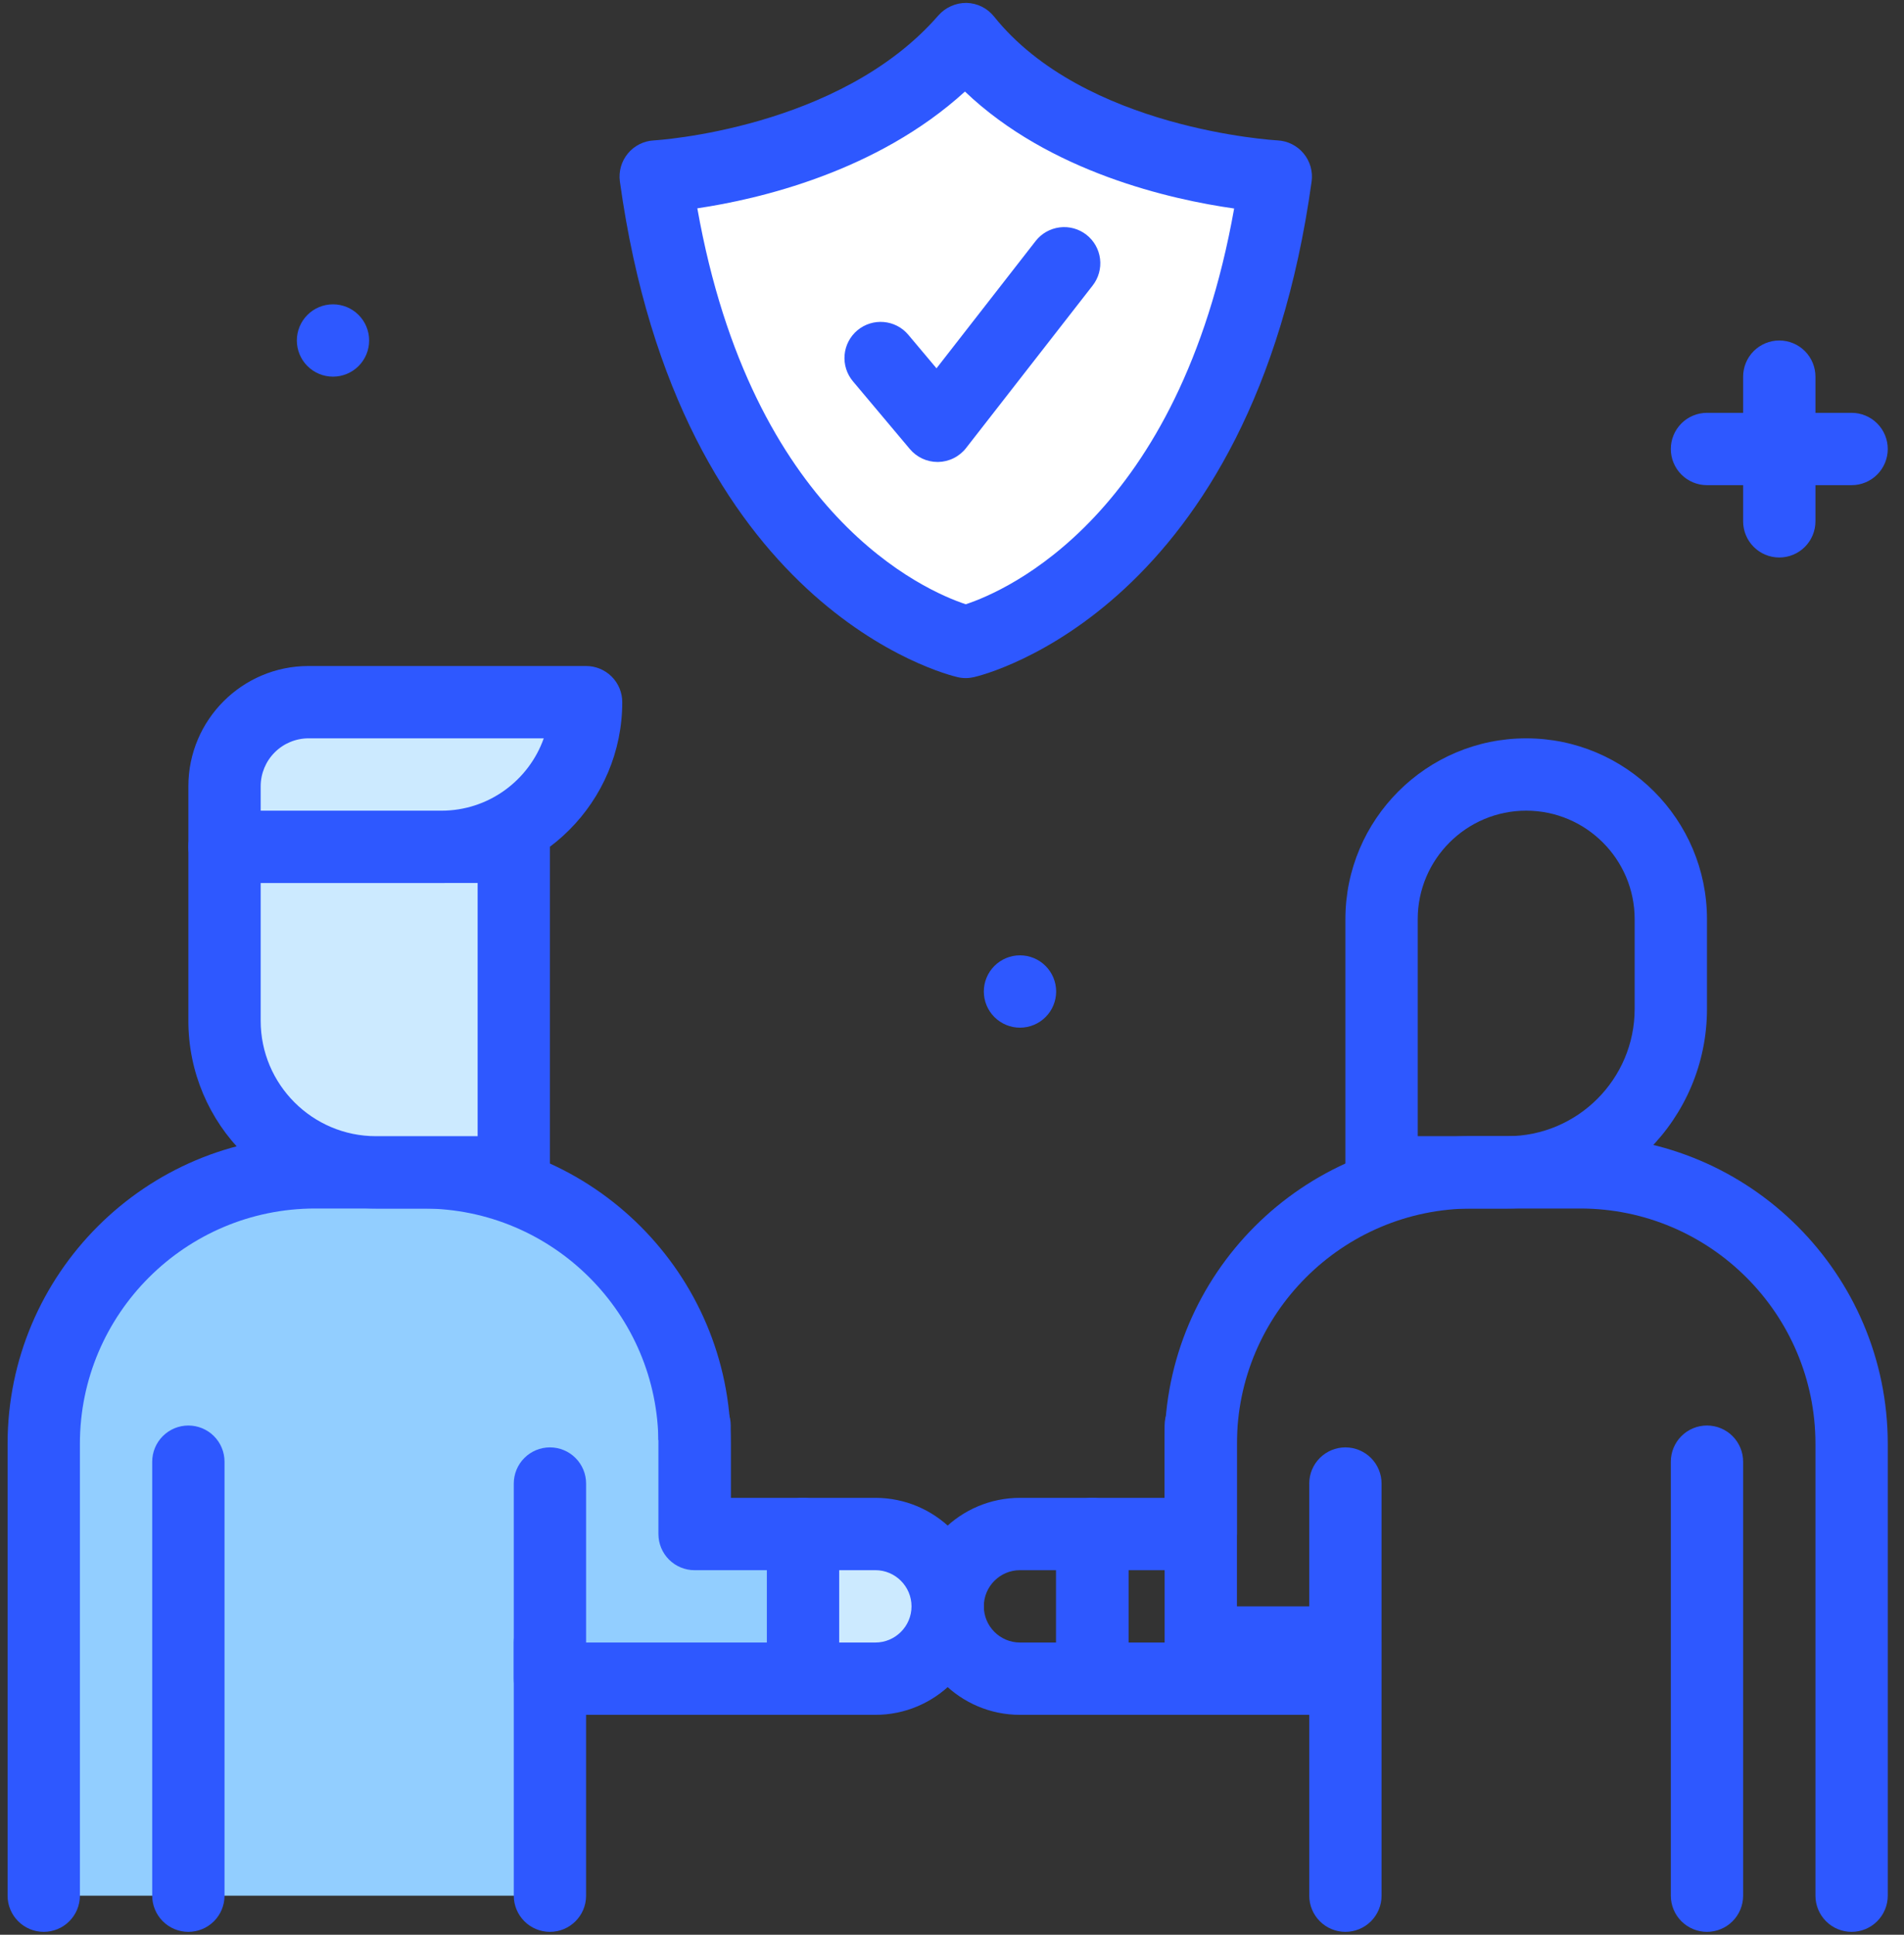
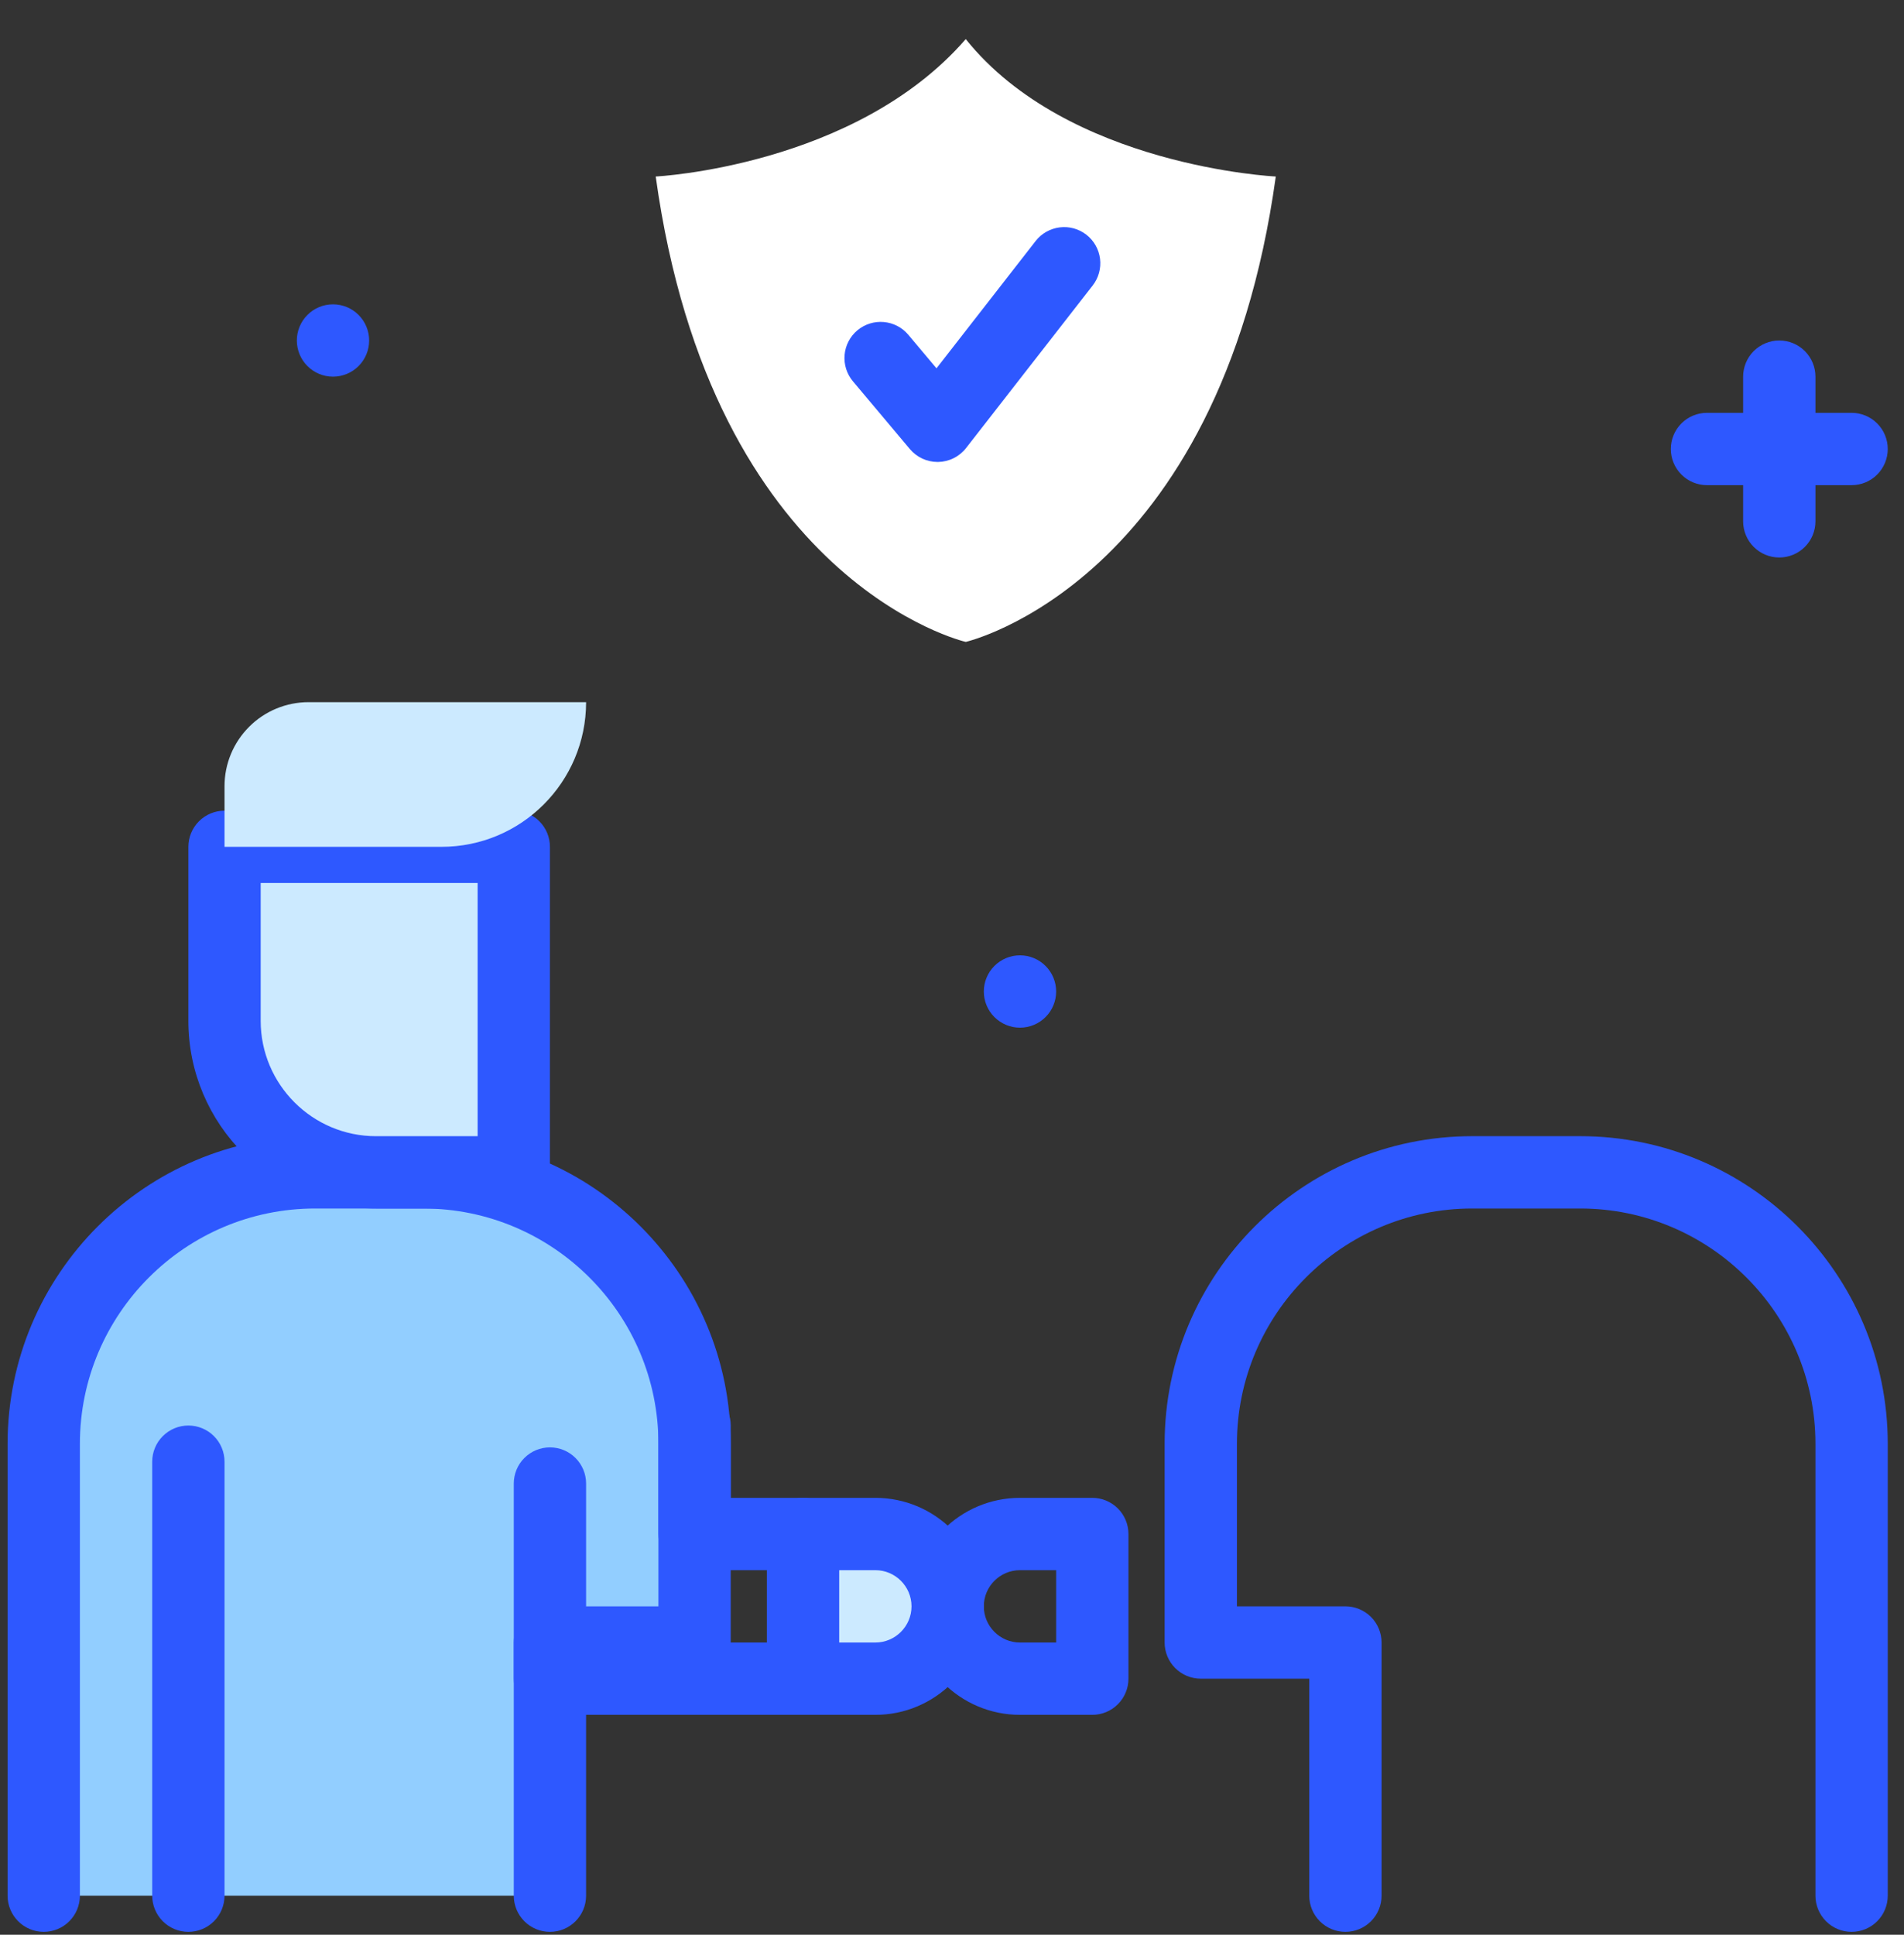
<svg xmlns="http://www.w3.org/2000/svg" width="126" height="128" viewBox="0 0 126 128" fill="none">
  <rect x="0" y="0" width="126" height="128" fill="#333333" stroke="none" />
  <path d="M122.533 127.808C121.898 127.808 121.289 127.556 120.841 127.107C120.392 126.658 120.14 126.05 120.14 125.415V95.52C120.14 86.936 113.155 79.953 104.572 79.953H97.424C88.84 79.953 81.856 86.937 81.856 95.52V106.273H89.035C89.669 106.273 90.278 106.525 90.727 106.974C91.175 107.422 91.427 108.031 91.427 108.666V125.415C91.427 126.05 91.175 126.658 90.727 127.107C90.278 127.556 89.669 127.808 89.035 127.808C88.4 127.808 87.791 127.556 87.343 127.107C86.894 126.658 86.642 126.05 86.642 125.415V111.058H79.463C78.829 111.058 78.22 110.806 77.772 110.358C77.323 109.909 77.071 109.3 77.071 108.666V95.52C77.071 84.297 86.202 75.167 97.424 75.167H104.572C115.795 75.167 124.925 84.298 124.925 95.52V125.415C124.925 126.05 124.673 126.658 124.225 127.107C123.776 127.556 123.167 127.808 122.533 127.808Z" fill="#2E58FF" />
-   <path d="M99.757 79.953H91.427C90.792 79.953 90.183 79.701 89.735 79.252C89.286 78.803 89.034 78.194 89.034 77.56V60.81C89.034 54.214 94.401 48.847 100.998 48.847C107.594 48.847 112.962 54.214 112.962 60.81V66.748C112.962 74.029 107.038 79.953 99.757 79.953ZM93.82 75.167H99.757C104.399 75.167 108.176 71.39 108.176 66.748V60.81C108.176 56.852 104.956 53.632 100.998 53.632C97.04 53.632 93.82 56.852 93.82 60.81V75.167ZM112.962 127.808C112.327 127.808 111.718 127.556 111.27 127.107C110.821 126.658 110.569 126.05 110.569 125.415V96.702C110.569 96.067 110.821 95.459 111.27 95.01C111.718 94.561 112.327 94.309 112.962 94.309C113.596 94.309 114.205 94.561 114.654 95.01C115.102 95.459 115.354 96.067 115.354 96.702V125.415C115.354 126.05 115.102 126.658 114.654 127.107C114.205 127.556 113.596 127.808 112.962 127.808Z" fill="#2E58FF" />
-   <path d="M36.393 125.416V108.666H45.964V95.521C45.964 85.602 37.923 77.561 28.003 77.561H20.855C10.936 77.561 2.894 85.602 2.894 95.521V125.416" fill="#92CEFF" />
+   <path d="M36.393 125.416V108.666H45.964V95.521C45.964 85.602 37.923 77.561 28.003 77.561C10.936 77.561 2.894 85.602 2.894 95.521V125.416" fill="#92CEFF" />
  <path d="M36.393 127.808C35.759 127.808 35.15 127.556 34.701 127.107C34.252 126.658 34 126.05 34 125.415V108.666C34 108.031 34.252 107.422 34.701 106.974C35.15 106.525 35.759 106.273 36.393 106.273H43.572V95.52C43.572 86.936 36.587 79.953 28.003 79.953H20.855C12.271 79.953 5.287 86.937 5.287 95.52V125.415C5.287 126.05 5.035 126.658 4.586 127.107C4.138 127.556 3.529 127.808 2.894 127.808C2.26 127.808 1.651 127.556 1.203 127.107C0.754 126.658 0.502 126.05 0.502 125.415V95.52C0.502 84.297 9.633 75.167 20.855 75.167H28.003C39.226 75.167 48.356 84.298 48.356 95.52V108.666C48.356 109.3 48.104 109.909 47.656 110.358C47.207 110.806 46.598 111.058 45.964 111.058H38.785V125.415C38.786 126.736 37.715 127.808 36.393 127.808Z" fill="#2E58FF" />
-   <path d="M89.034 113.452H72.285C71.65 113.452 71.041 113.2 70.593 112.751C70.144 112.302 69.892 111.694 69.892 111.059V101.488C69.892 100.853 70.144 100.245 70.593 99.796C71.041 99.347 71.65 99.095 72.285 99.095H77.07V94.31C77.07 93.675 77.322 93.067 77.771 92.618C78.22 92.169 78.828 91.917 79.463 91.917C80.097 91.917 80.706 92.169 81.155 92.618C81.604 93.067 81.856 93.675 81.856 94.31V101.488C81.856 102.123 81.604 102.731 81.155 103.18C80.706 103.629 80.097 103.881 79.463 103.881H74.677V108.666H86.641V98.149C86.641 97.514 86.893 96.906 87.342 96.457C87.791 96.008 88.399 95.756 89.034 95.756C89.669 95.756 90.277 96.008 90.726 96.457C91.175 96.906 91.427 97.514 91.427 98.149V111.059C91.427 111.694 91.175 112.302 90.726 112.751C90.277 113.2 89.669 113.452 89.034 113.452Z" fill="#2E58FF" />
-   <path d="M36.393 98.149V111.059H53.142V101.488H45.964V94.31" fill="#92CEFF" />
  <path d="M53.142 113.452H36.393C35.759 113.452 35.15 113.2 34.701 112.751C34.252 112.302 34 111.694 34 111.059V98.149C34 97.514 34.252 96.906 34.701 96.457C35.15 96.008 35.759 95.756 36.393 95.756C37.028 95.756 37.636 96.008 38.085 96.457C38.534 96.906 38.786 97.514 38.786 98.149V108.666H50.75V103.881H45.964C45.33 103.881 44.721 103.629 44.272 103.18C43.824 102.731 43.572 102.123 43.572 101.488V94.31C43.572 93.675 43.824 93.067 44.272 92.618C44.721 92.169 45.33 91.917 45.964 91.917C46.599 91.917 47.207 92.169 47.656 92.618C48.105 93.067 48.357 93.675 48.357 94.31V99.095H53.142C53.777 99.095 54.386 99.347 54.834 99.796C55.283 100.245 55.535 100.853 55.535 101.488V111.059C55.535 111.694 55.283 112.302 54.834 112.751C54.386 113.2 53.777 113.452 53.142 113.452Z" fill="#2E58FF" />
  <path d="M72.285 113.451H67.499C63.541 113.451 60.321 110.231 60.321 106.273C60.321 102.315 63.541 99.095 67.499 99.095H72.285C72.919 99.095 73.528 99.347 73.977 99.796C74.425 100.244 74.677 100.853 74.677 101.487V111.059C74.677 111.693 74.425 112.302 73.977 112.75C73.528 113.199 72.919 113.451 72.285 113.451ZM67.499 103.88C66.18 103.88 65.106 104.954 65.106 106.273C65.106 107.592 66.18 108.666 67.499 108.666H69.892V103.88H67.499Z" fill="#2E58FF" />
  <path d="M53.142 111.058H57.928C59.197 111.058 60.414 110.554 61.312 109.657C62.209 108.759 62.714 107.542 62.714 106.273C62.714 105.004 62.209 103.786 61.312 102.889C60.414 101.991 59.197 101.487 57.928 101.487H53.142V111.058Z" fill="#CCEAFF" />
  <path d="M57.928 113.451H53.142C52.508 113.451 51.899 113.199 51.451 112.75C51.002 112.302 50.75 111.693 50.75 111.059V101.487C50.75 100.853 51.002 100.244 51.451 99.796C51.899 99.347 52.508 99.095 53.142 99.095H57.928C61.886 99.095 65.106 102.315 65.106 106.273C65.106 110.231 61.886 113.451 57.928 113.451ZM55.535 108.666H57.928C59.247 108.666 60.321 107.592 60.321 106.273C60.321 104.954 59.247 103.88 57.928 103.88H55.535V108.666Z" fill="#2E58FF" />
  <path d="M34 77.56H24.881C19.345 77.56 14.858 73.073 14.858 67.538V56.025H34V77.56Z" fill="#CCEAFF" />
  <path d="M34 79.953H24.882C18.035 79.953 12.466 74.383 12.466 67.537V56.026C12.466 55.391 12.718 54.782 13.166 54.334C13.615 53.885 14.224 53.633 14.858 53.633H34C34.635 53.633 35.244 53.885 35.692 54.334C36.141 54.782 36.393 55.391 36.393 56.026V77.561C36.393 78.195 36.141 78.804 35.692 79.252C35.244 79.701 34.635 79.953 34 79.953ZM17.251 58.418V67.537C17.251 71.744 20.674 75.168 24.882 75.168H31.608V58.418H17.251ZM12.466 127.808C11.831 127.808 11.222 127.556 10.774 127.108C10.325 126.659 10.073 126.05 10.073 125.416V96.703C10.073 96.068 10.325 95.459 10.774 95.011C11.222 94.562 11.831 94.31 12.466 94.31C13.1 94.31 13.709 94.562 14.158 95.011C14.606 95.459 14.858 96.068 14.858 96.703V125.416C14.858 126.05 14.606 126.659 14.158 127.108C13.709 127.556 13.1 127.808 12.466 127.808Z" fill="#2E58FF" />
  <path d="M63.91 2.586C56.591 11.019 43.393 11.678 43.393 11.678C47.123 38.619 63.91 42.467 63.91 42.467C63.91 42.467 80.696 38.619 84.427 11.678C84.427 11.678 70.66 11.019 63.91 2.586Z" fill="white" />
-   <path d="M63.91 44.861C63.73 44.861 63.551 44.841 63.375 44.8C62.623 44.628 44.935 40.256 41.022 12.007C40.931 11.343 41.123 10.672 41.549 10.155C41.76 9.899 42.022 9.69 42.319 9.541C42.615 9.392 42.939 9.306 43.27 9.289C43.391 9.282 55.561 8.555 62.102 1.017C62.335 0.755 62.62 0.546 62.941 0.404C63.261 0.261 63.608 0.189 63.958 0.192C64.308 0.2 64.653 0.284 64.968 0.439C65.282 0.594 65.559 0.816 65.778 1.09C71.758 8.56 84.418 9.282 84.545 9.288C84.877 9.305 85.201 9.391 85.497 9.54C85.794 9.689 86.056 9.898 86.268 10.153C86.48 10.409 86.636 10.705 86.728 11.024C86.819 11.343 86.843 11.678 86.798 12.007C82.885 40.256 65.197 44.628 64.445 44.8C64.27 44.84 64.09 44.861 63.91 44.861ZM46.147 13.782C49.765 34.146 61.223 39.087 63.911 39.977C66.575 39.097 78.047 34.168 81.671 13.794C77.537 13.208 69.467 11.414 63.857 6.057C58.023 11.378 50.186 13.183 46.147 13.782Z" fill="#2E58FF" />
  <path d="M62.044 30.563C61.695 30.563 61.35 30.487 61.034 30.339C60.718 30.192 60.437 29.977 60.212 29.71L56.444 25.227C56.036 24.741 55.837 24.113 55.892 23.481C55.947 22.848 56.251 22.264 56.736 21.855C57.75 21.008 59.26 21.137 60.108 22.147L61.974 24.367L68.535 15.945C68.925 15.445 69.498 15.121 70.128 15.043C70.757 14.964 71.392 15.139 71.893 15.529C72.394 15.919 72.719 16.492 72.797 17.122C72.875 17.752 72.7 18.387 72.31 18.887L63.932 29.641C63.713 29.922 63.433 30.151 63.114 30.31C62.795 30.47 62.445 30.556 62.089 30.563H62.044Z" fill="#2E58FF" />
  <path d="M29.215 56.025H14.858V52.014C14.858 50.539 15.444 49.125 16.487 48.083C17.529 47.04 18.943 46.454 20.418 46.454H38.786C38.786 51.74 34.501 56.025 29.215 56.025Z" fill="#CCEAFF" />
-   <path d="M29.215 58.418H14.858C14.224 58.418 13.615 58.166 13.166 57.717C12.718 57.269 12.466 56.66 12.466 56.025V52.013C12.466 47.629 16.032 44.062 20.417 44.062H38.786C39.42 44.062 40.029 44.314 40.478 44.762C40.927 45.211 41.179 45.82 41.179 46.454C41.179 53.05 35.811 58.418 29.215 58.418ZM17.251 53.633H29.215C32.334 53.633 34.996 51.632 35.983 48.847H20.417C19.578 48.848 18.773 49.182 18.18 49.776C17.586 50.369 17.252 51.174 17.251 52.013V53.633Z" fill="#2E58FF" />
  <path d="M117.747 36.883C117.113 36.883 116.504 36.631 116.055 36.182C115.606 35.733 115.354 35.125 115.354 34.49V24.919C115.354 24.285 115.606 23.676 116.055 23.227C116.504 22.779 117.113 22.526 117.747 22.526C118.382 22.526 118.99 22.779 119.439 23.227C119.888 23.676 120.14 24.285 120.14 24.919V34.49C120.14 35.125 119.888 35.733 119.439 36.182C118.99 36.631 118.382 36.883 117.747 36.883Z" fill="#2E58FF" />
  <path d="M122.533 32.098H112.962C112.327 32.098 111.718 31.846 111.27 31.397C110.821 30.948 110.569 30.339 110.569 29.705C110.569 29.07 110.821 28.462 111.27 28.013C111.718 27.564 112.327 27.312 112.962 27.312H122.533C123.167 27.312 123.776 27.564 124.225 28.013C124.673 28.462 124.925 29.07 124.925 29.705C124.925 30.339 124.673 30.948 124.225 31.397C123.776 31.846 123.167 32.098 122.533 32.098ZM24.429 22.527C24.429 23.161 24.177 23.77 23.729 24.218C23.28 24.667 22.671 24.919 22.037 24.919C21.402 24.919 20.793 24.667 20.345 24.218C19.896 23.77 19.644 23.161 19.644 22.527C19.644 21.892 19.896 21.283 20.345 20.835C20.793 20.386 21.402 20.134 22.037 20.134C22.671 20.134 23.28 20.386 23.729 20.835C24.177 21.283 24.429 21.892 24.429 22.527ZM69.892 65.596C69.892 66.231 69.64 66.84 69.191 67.288C68.742 67.737 68.134 67.989 67.499 67.989C66.865 67.989 66.256 67.737 65.807 67.288C65.358 66.84 65.106 66.231 65.106 65.596C65.106 64.962 65.358 64.353 65.807 63.904C66.256 63.456 66.865 63.203 67.499 63.203C68.134 63.203 68.742 63.456 69.191 63.904C69.64 64.353 69.892 64.962 69.892 65.596Z" fill="#2E58FF" />
</svg>